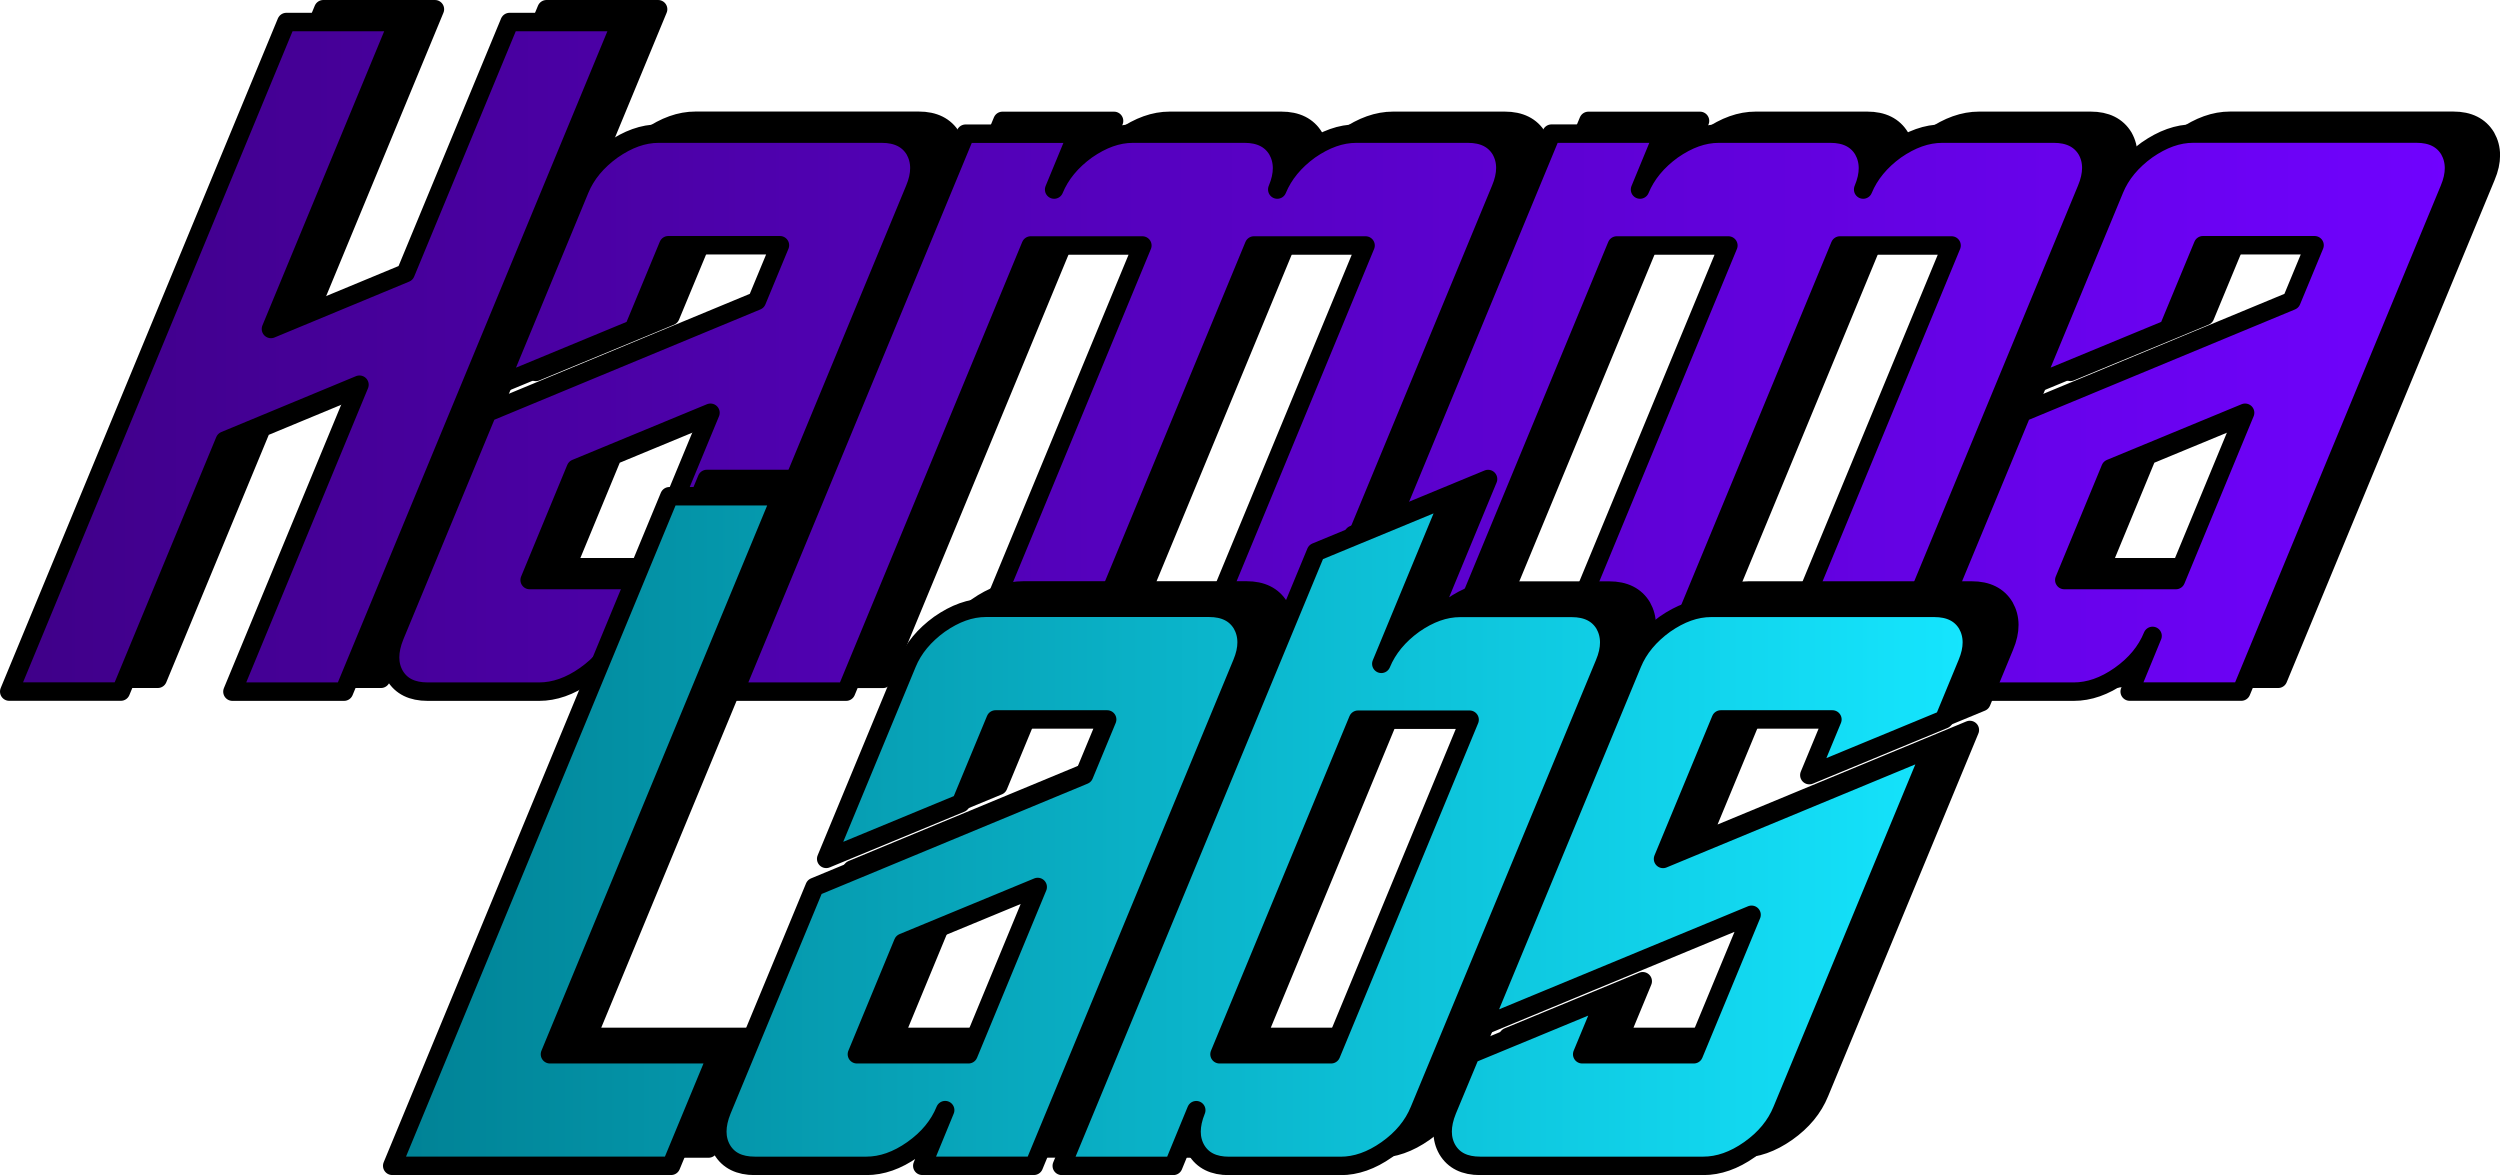
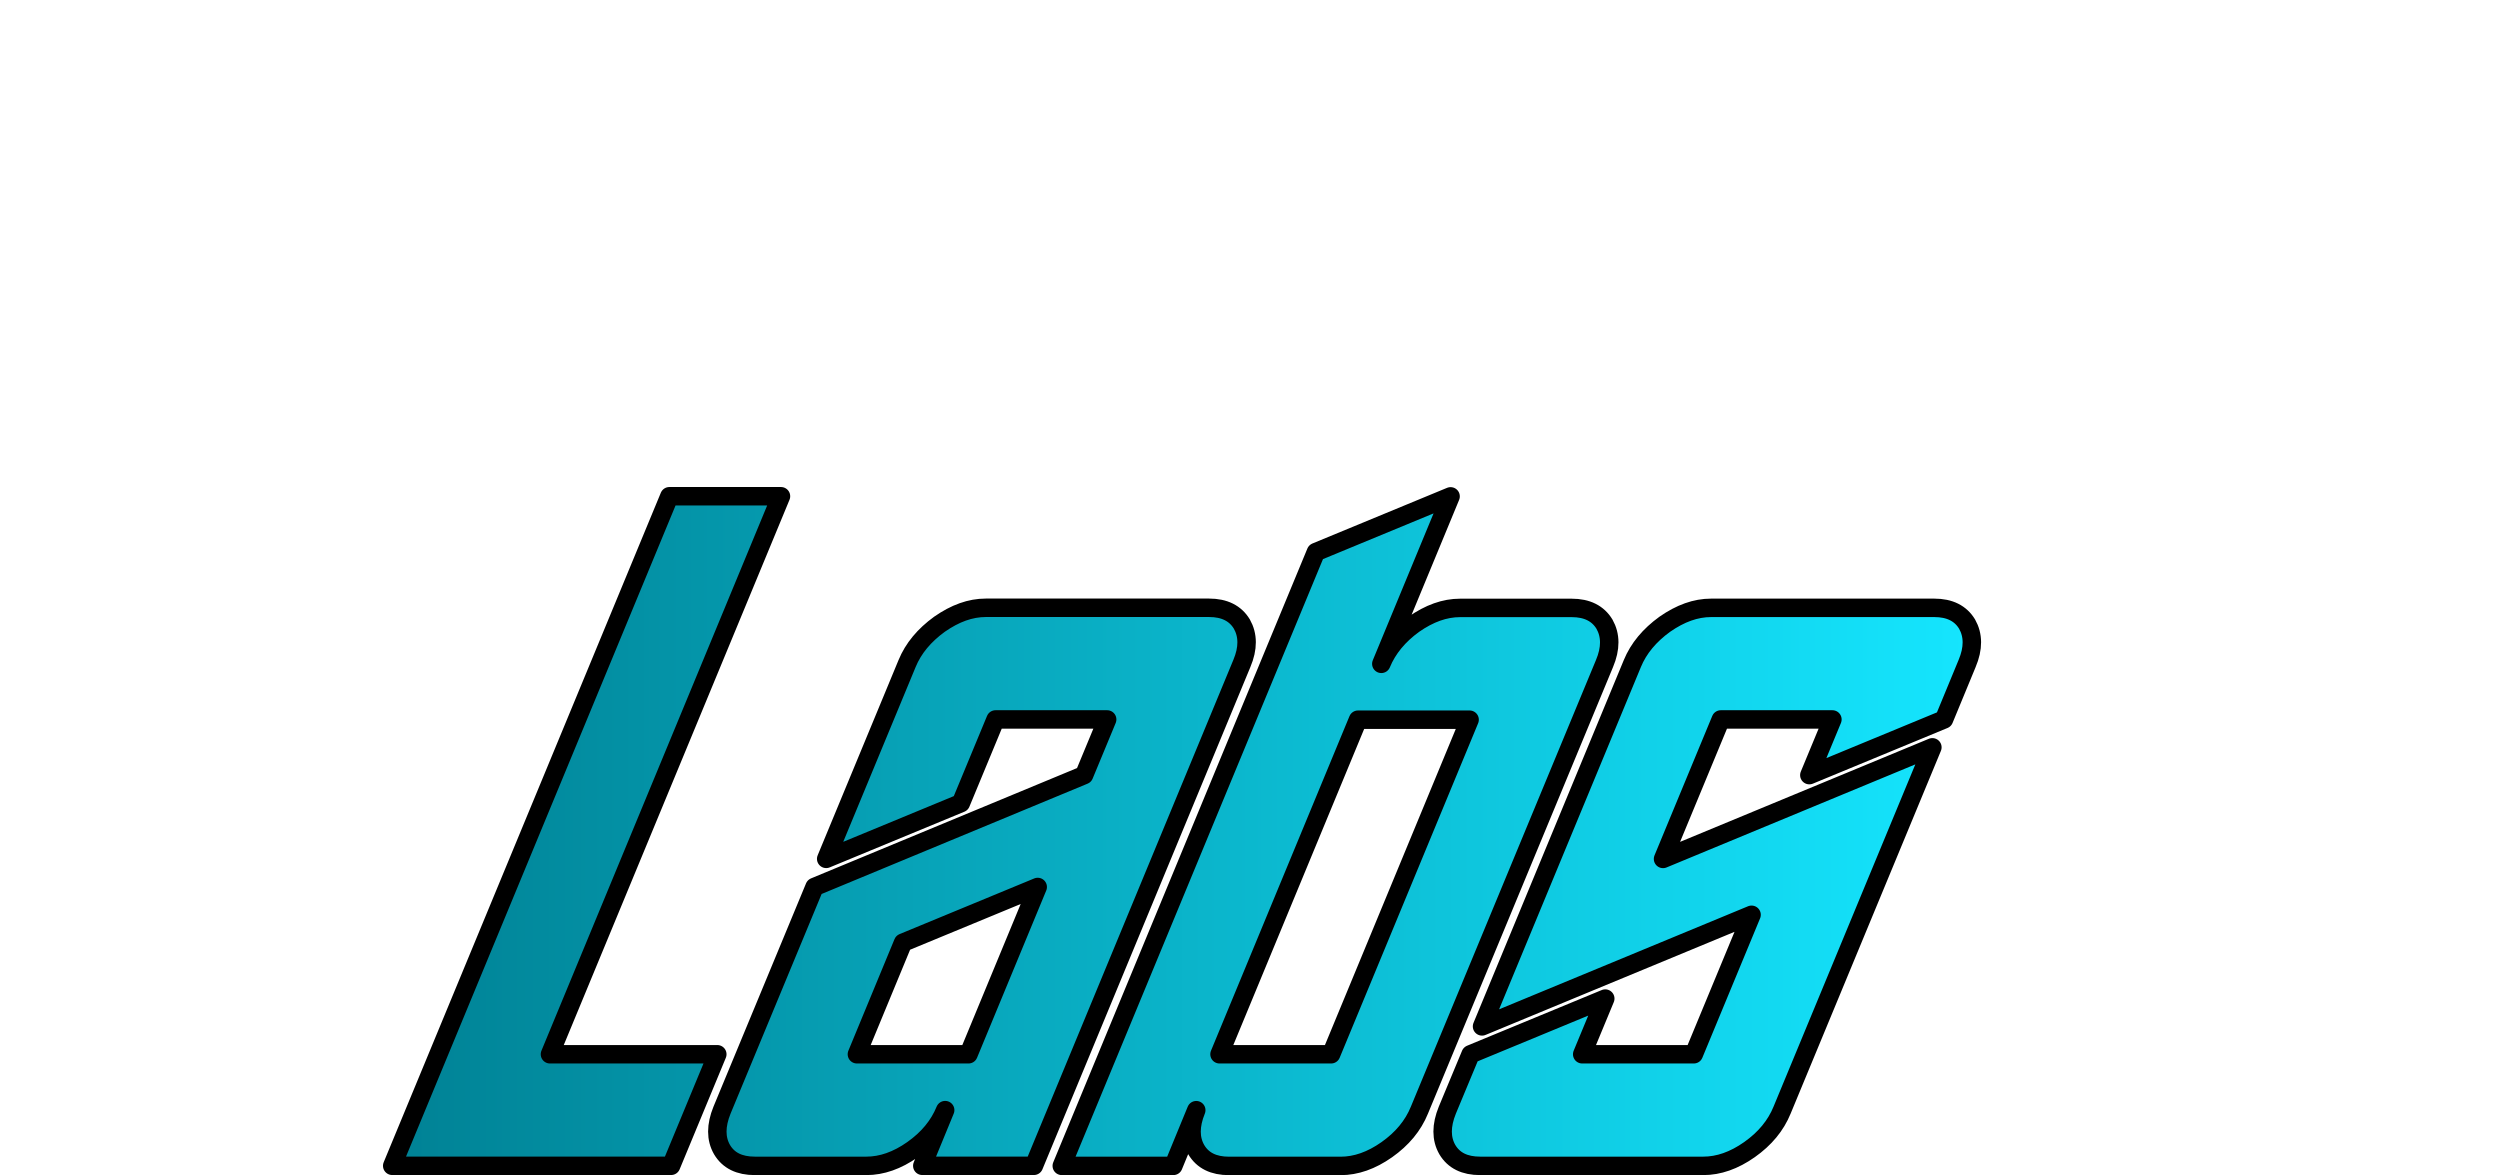
<svg xmlns="http://www.w3.org/2000/svg" xmlns:ns1="http://www.inkscape.org/namespaces/inkscape" xmlns:ns2="http://sodipodi.sourceforge.net/DTD/sodipodi-0.dtd" xmlns:xlink="http://www.w3.org/1999/xlink" width="40.635mm" height="19.099mm" viewBox="0 0 40.635 19.099" version="1.1" id="svg1" ns1:version="1.1.2 (0a00cf5339, 2022-02-04)" ns2:docname="HammaLabs.svg">
  <ns2:namedview id="namedview1" pagecolor="#505050" bordercolor="#ffffff" borderopacity="1" ns1:showpageshadow="0" ns1:pageopacity="0" ns1:pagecheckerboard="1" ns1:deskcolor="#505050" ns1:document-units="mm" ns1:zoom="4.5066136" ns1:cx="23.742883" ns1:cy="15.421779" ns1:window-width="1366" ns1:window-height="736" ns1:window-x="0" ns1:window-y="32" ns1:window-maximized="1" ns1:current-layer="layer1" ns1:pageshadow="0" showgrid="false" />
  <defs id="defs1">
    <linearGradient id="linearGradient4" ns1:collect="always">
      <stop style="stop-color:#3f0088;stop-opacity:1;" offset="0" id="stop4" />
      <stop style="stop-color:#7002ff;stop-opacity:1;" offset="1" id="stop5" />
    </linearGradient>
    <linearGradient id="linearGradient2" ns1:collect="always">
      <stop style="stop-color:#008194;stop-opacity:1;" offset="0" id="stop2" />
      <stop style="stop-color:#15e6ff;stop-opacity:1;" offset="1" id="stop3" />
    </linearGradient>
    <linearGradient ns1:collect="always" xlink:href="#linearGradient2" id="linearGradient3" x1="32.615" y1="9.727" x2="58.591" y2="9.727" gradientUnits="userSpaceOnUse" gradientTransform="translate(-30.581,7.708)" />
    <linearGradient ns1:collect="always" xlink:href="#linearGradient4" id="linearGradient5" x1="-4.191" y1="9.727" x2="35.847" y2="9.727" gradientUnits="userSpaceOnUse" />
  </defs>
  <g ns1:label="Layer 1" ns1:groupmode="layer" id="layer1" transform="translate(4.191,-3.927)">
-     <path d="M -3.441,14.96 H -1.627 L 0.063,10.88 2.252,9.972 0.187,14.96 H 2.001 L 6.506,4.077 H 4.692 L 3.002,8.158 0.813,9.066 2.878,4.077 H 1.064 Z M 6.831,13.147 H 5.018 L 5.768,11.333 7.957,10.427 Z m -3.473,1.814 h 1.814 c 0.248,0 0.499,-0.087 0.75,-0.264 C 6.174,14.52 6.351,14.306 6.453,14.055 L 6.081,14.96 H 7.895 l 3.38,-8.164 c 0.105,-0.248 0.102,-0.462 0,-0.642 -0.105,-0.174 -0.282,-0.264 -0.533,-0.264 H 7.114 c -0.251,0 -0.499,0.09 -0.753,0.267 C 6.112,6.338 5.935,6.548 5.833,6.797 L 4.518,9.972 6.707,9.066 7.272,7.705 H 9.086 L 8.71,8.61 4.329,10.427 2.825,14.055 c -0.102,0.251 -0.102,0.465 0,0.642 0.105,0.177 0.282,0.264 0.533,0.264 z m 4.989,0 h 1.814 l 3.001,-7.252 h 1.814 l -3.001,7.252 h 1.814 l 3.001,-7.252 h 1.814 l -3.001,7.252 h 1.814 l 3.38,-8.164 c 0.105,-0.248 0.105,-0.462 0.003,-0.642 -0.105,-0.174 -0.282,-0.264 -0.533,-0.264 h -1.814 c -0.251,0 -0.502,0.09 -0.757,0.267 -0.248,0.18 -0.425,0.394 -0.527,0.642 v -0.003 c 0.105,-0.248 0.102,-0.462 0,-0.642 -0.105,-0.174 -0.282,-0.264 -0.533,-0.264 h -1.814 c -0.251,0 -0.499,0.09 -0.753,0.267 -0.248,0.18 -0.425,0.394 -0.527,0.642 l 0.375,-0.908 h -1.814 z m 9.525,0 h 1.814 l 3.001,-7.252 h 1.814 l -3.001,7.252 h 1.814 l 3.001,-7.252 h 1.814 l -3.001,7.252 h 1.814 l 3.38,-8.164 c 0.105,-0.248 0.105,-0.462 0.003,-0.642 C 30.219,5.981 30.042,5.891 29.791,5.891 h -1.814 c -0.251,0 -0.502,0.09 -0.757,0.267 -0.248,0.18 -0.425,0.394 -0.527,0.642 v -0.003 c 0.105,-0.248 0.102,-0.462 0,-0.642 -0.105,-0.174 -0.282,-0.264 -0.533,-0.264 h -1.814 c -0.251,0 -0.499,0.09 -0.753,0.267 -0.248,0.18 -0.425,0.394 -0.527,0.642 l 0.375,-0.908 h -1.814 z m 13.903,-1.814 h -1.814 l 0.75,-1.814 2.189,-0.905 z m -3.473,1.814 h 1.814 c 0.248,0 0.499,-0.087 0.75,-0.264 0.251,-0.177 0.428,-0.391 0.53,-0.642 l -0.372,0.905 h 1.814 l 3.38,-8.164 c 0.105,-0.248 0.102,-0.462 0,-0.642 -0.105,-0.174 -0.282,-0.264 -0.533,-0.264 h -3.628 c -0.251,0 -0.499,0.09 -0.753,0.267 -0.248,0.18 -0.425,0.391 -0.527,0.639 l -1.315,3.175 2.189,-0.905 0.564,-1.361 h 1.814 l -0.375,0.905 -4.381,1.817 -1.504,3.628 c -0.102,0.251 -0.102,0.465 0,0.642 0.105,0.177 0.282,0.264 0.533,0.264 z" id="text1-3" style="font-style:italic;font-size:12.7px;line-height:50%;font-family:'Edge of the Galaxy';-inkscape-font-specification:'Edge of the Galaxy Italic';text-align:center;text-anchor:middle;fill:#000000;fill-rule:evenodd;stroke:#000000;stroke-width:0.3;stroke-linecap:round;stroke-linejoin:round" aria-label="Hamma" ns1:export-filename="/home/jordandorey/Documents/GoRailCorridorMap/static/svg/HammaLabs.png" ns1:export-xdpi="96" ns1:export-ydpi="96" />
-     <path d="m -4.041,15.168 h 1.814 l 1.69,-4.08 2.189,-0.908 -2.065,4.989 H 1.401 L 5.906,4.285 H 4.092 L 2.402,8.366 0.213,9.274 2.278,4.285 H 0.464 Z M 6.232,13.355 H 4.418 l 0.75,-1.814 2.189,-0.905 z m -3.473,1.814 h 1.814 c 0.248,0 0.499,-0.087 0.75,-0.264 0.251,-0.177 0.428,-0.391 0.53,-0.642 L 5.481,15.168 H 7.295 l 3.38,-8.164 c 0.105,-0.248 0.102,-0.462 0,-0.642 C 10.569,6.189 10.393,6.099 10.141,6.099 H 6.514 c -0.251,0 -0.499,0.09 -0.753,0.267 C 5.512,6.546 5.336,6.756 5.233,7.005 L 3.919,10.18 6.108,9.274 6.672,7.913 H 8.486 L 8.111,8.818 3.729,10.635 2.226,14.263 c -0.102,0.251 -0.102,0.465 0,0.642 0.105,0.177 0.282,0.264 0.533,0.264 z m 4.989,0 h 1.814 l 3.001,-7.252 h 1.814 l -3.001,7.252 h 1.814 l 3.001,-7.252 h 1.814 l -3.001,7.252 h 1.814 l 3.38,-8.164 c 0.105,-0.248 0.105,-0.462 0.003,-0.642 -0.105,-0.174 -0.282,-0.264 -0.533,-0.264 h -1.814 c -0.251,0 -0.502,0.09 -0.757,0.267 -0.248,0.18 -0.425,0.394 -0.527,0.642 v -0.003 c 0.105,-0.248 0.102,-0.462 0,-0.642 -0.105,-0.174 -0.282,-0.264 -0.533,-0.264 h -1.814 c -0.251,0 -0.499,0.09 -0.753,0.267 -0.248,0.18 -0.425,0.394 -0.527,0.642 l 0.375,-0.908 h -1.814 z m 9.525,0 h 1.814 l 3.001,-7.252 h 1.814 l -3.001,7.252 h 1.814 l 3.001,-7.252 h 1.814 l -3.001,7.252 h 1.814 L 29.722,7.005 C 29.827,6.756 29.827,6.543 29.725,6.363 29.619,6.189 29.443,6.099 29.191,6.099 h -1.814 c -0.251,0 -0.502,0.09 -0.757,0.267 -0.248,0.18 -0.425,0.394 -0.527,0.642 v -0.003 c 0.105,-0.248 0.102,-0.462 0,-0.642 -0.105,-0.174 -0.282,-0.264 -0.533,-0.264 h -1.814 c -0.251,0 -0.499,0.09 -0.753,0.267 -0.248,0.18 -0.425,0.394 -0.527,0.642 L 22.841,6.099 h -1.814 z m 13.903,-1.814 h -1.814 l 0.75,-1.814 2.189,-0.905 z m -3.473,1.814 h 1.814 c 0.248,0 0.499,-0.087 0.75,-0.264 0.251,-0.177 0.428,-0.391 0.53,-0.642 l -0.372,0.905 h 1.814 l 3.38,-8.164 c 0.105,-0.248 0.102,-0.462 0,-0.642 -0.105,-0.174 -0.282,-0.264 -0.533,-0.264 h -3.628 c -0.251,0 -0.499,0.09 -0.753,0.267 -0.248,0.18 -0.425,0.391 -0.527,0.639 l -1.315,3.175 2.189,-0.905 0.564,-1.361 h 1.814 l -0.375,0.905 -4.381,1.817 -1.504,3.628 c -0.102,0.251 -0.102,0.465 0,0.642 0.105,0.177 0.282,0.264 0.533,0.264 z" id="text1" style="font-style:italic;font-size:12.7px;line-height:50%;font-family:'Edge of the Galaxy';-inkscape-font-specification:'Edge of the Galaxy Italic';text-align:center;text-anchor:middle;fill:url(#linearGradient5);fill-rule:evenodd;stroke:#000000;stroke-width:0.3;stroke-linecap:round;stroke-linejoin:round" aria-label="Hamma" ns1:export-filename="/home/jordandorey/Documents/GoRailCorridorMap/static/svg/HammaLabs.png" ns1:export-xdpi="96" ns1:export-ydpi="96" />
-     <path d="m 2.793,22.595 h 4.533 L 8.076,20.781 H 5.357 L 9.112,11.712 H 7.298 Z m 9.367,-1.814 h -1.814 l 0.75,-1.814 2.189,-0.905 z M 8.687,22.595 H 10.501 c 0.248,0 0.499,-0.087 0.75,-0.264 0.251,-0.177 0.428,-0.391 0.53,-0.642 l -0.372,0.905 h 1.814 l 3.38,-8.164 c 0.105,-0.248 0.102,-0.462 0,-0.642 -0.105,-0.174 -0.282,-0.264 -0.533,-0.264 h -3.628 c -0.251,0 -0.499,0.09 -0.753,0.267 -0.248,0.18 -0.425,0.391 -0.527,0.639 l -1.315,3.175 2.189,-0.905 0.564,-1.361 h 1.814 l -0.375,0.905 -4.381,1.817 -1.504,3.628 c -0.102,0.251 -0.102,0.465 0,0.642 0.105,0.177 0.282,0.264 0.533,0.264 z m 9.367,-1.814 h -1.814 l 2.251,-5.438 h 1.814 z m -4.378,1.814 h 1.814 l 0.372,-0.905 c -0.102,0.251 -0.102,0.465 0,0.642 0.105,0.177 0.282,0.264 0.533,0.264 h 1.814 c 0.248,0 0.499,-0.087 0.75,-0.264 0.251,-0.177 0.428,-0.391 0.53,-0.642 l 3.008,-7.258 c 0.105,-0.248 0.102,-0.462 0,-0.642 -0.105,-0.174 -0.282,-0.264 -0.533,-0.264 h -1.814 c -0.251,0 -0.499,0.09 -0.753,0.267 -0.248,0.18 -0.425,0.394 -0.527,0.642 l 1.126,-2.722 -2.189,0.905 z m 6.8,0 h 3.628 c 0.248,0 0.499,-0.087 0.75,-0.264 0.251,-0.177 0.428,-0.391 0.53,-0.642 l 2.443,-5.897 -4.378,1.814 0.939,-2.267 h 1.814 l -0.375,0.905 2.189,-0.905 0.375,-0.908 c 0.105,-0.248 0.102,-0.462 0,-0.642 -0.105,-0.174 -0.282,-0.264 -0.533,-0.264 h -3.628 c -0.251,0 -0.499,0.09 -0.753,0.267 -0.248,0.18 -0.425,0.391 -0.527,0.639 l -2.443,5.897 4.381,-1.814 -0.939,2.267 h -1.814 l 0.375,-0.905 -2.189,0.905 -0.378,0.908 c -0.102,0.251 -0.102,0.465 0,0.642 0.105,0.177 0.282,0.264 0.533,0.264 z" id="text2-3" style="font-style:italic;font-size:12.7px;line-height:50%;font-family:'Edge of the Galaxy';-inkscape-font-specification:'Edge of the Galaxy Italic';text-align:center;text-anchor:middle;fill:#000000;fill-rule:evenodd;stroke:#000000;stroke-width:0.3;stroke-linecap:round;stroke-linejoin:round" aria-label="Labs" ns1:export-filename="/home/jordandorey/Documents/GoRailCorridorMap/static/svg/HammaLabs.png" ns1:export-xdpi="96" ns1:export-ydpi="96" />
    <path d="m 2.184,22.876 h 4.533 L 7.468,21.063 H 4.748 L 8.503,11.993 H 6.689 Z M 11.551,21.063 H 9.737 l 0.75,-1.814 2.189,-0.905 z m -3.473,1.814 h 1.814 c 0.248,0 0.499,-0.087 0.75,-0.264 0.251,-0.177 0.428,-0.391 0.53,-0.642 l -0.372,0.905 h 1.814 l 3.38,-8.164 c 0.105,-0.248 0.102,-0.462 0,-0.642 -0.105,-0.174 -0.282,-0.264 -0.533,-0.264 h -3.628 c -0.251,0 -0.499,0.09 -0.753,0.267 -0.248,0.18 -0.425,0.391 -0.527,0.639 l -1.315,3.175 2.189,-0.905 0.564,-1.361 h 1.814 l -0.375,0.905 -4.381,1.817 -1.504,3.628 c -0.102,0.251 -0.102,0.465 0,0.642 0.105,0.177 0.282,0.264 0.533,0.264 z m 9.367,-1.814 h -1.814 l 2.251,-5.438 h 1.814 z m -4.378,1.814 h 1.814 l 0.372,-0.905 c -0.102,0.251 -0.102,0.465 0,0.642 0.105,0.177 0.282,0.264 0.533,0.264 h 1.814 c 0.248,0 0.499,-0.087 0.75,-0.264 0.251,-0.177 0.428,-0.391 0.53,-0.642 l 3.008,-7.258 c 0.105,-0.248 0.102,-0.462 0,-0.642 -0.105,-0.174 -0.282,-0.264 -0.533,-0.264 h -1.814 c -0.251,0 -0.499,0.09 -0.753,0.267 -0.248,0.18 -0.425,0.394 -0.527,0.642 l 1.126,-2.722 -2.189,0.905 z m 6.8,0 h 3.628 c 0.248,0 0.499,-0.087 0.75,-0.264 0.251,-0.177 0.428,-0.391 0.53,-0.642 l 2.443,-5.897 -4.378,1.814 0.939,-2.267 h 1.814 l -0.375,0.905 2.189,-0.905 0.375,-0.908 c 0.105,-0.248 0.102,-0.462 0,-0.642 -0.105,-0.174 -0.282,-0.264 -0.533,-0.264 h -3.628 c -0.251,0 -0.499,0.09 -0.753,0.267 -0.248,0.18 -0.425,0.391 -0.527,0.639 l -2.443,5.897 4.381,-1.814 -0.939,2.267 h -1.814 l 0.375,-0.905 -2.189,0.905 -0.378,0.908 c -0.102,0.251 -0.102,0.465 0,0.642 0.105,0.177 0.282,0.264 0.533,0.264 z" id="text2" style="font-style:italic;font-size:12.7px;line-height:50%;font-family:'Edge of the Galaxy';-inkscape-font-specification:'Edge of the Galaxy Italic';text-align:center;text-anchor:middle;fill:url(#linearGradient3);fill-rule:evenodd;stroke:#000000;stroke-width:0.3;stroke-linecap:round;stroke-linejoin:round" aria-label="Labs" ns1:export-filename="/home/jordandorey/Documents/GoRailCorridorMap/static/svg/HammaLabs.png" ns1:export-xdpi="96" ns1:export-ydpi="96" />
  </g>
</svg>